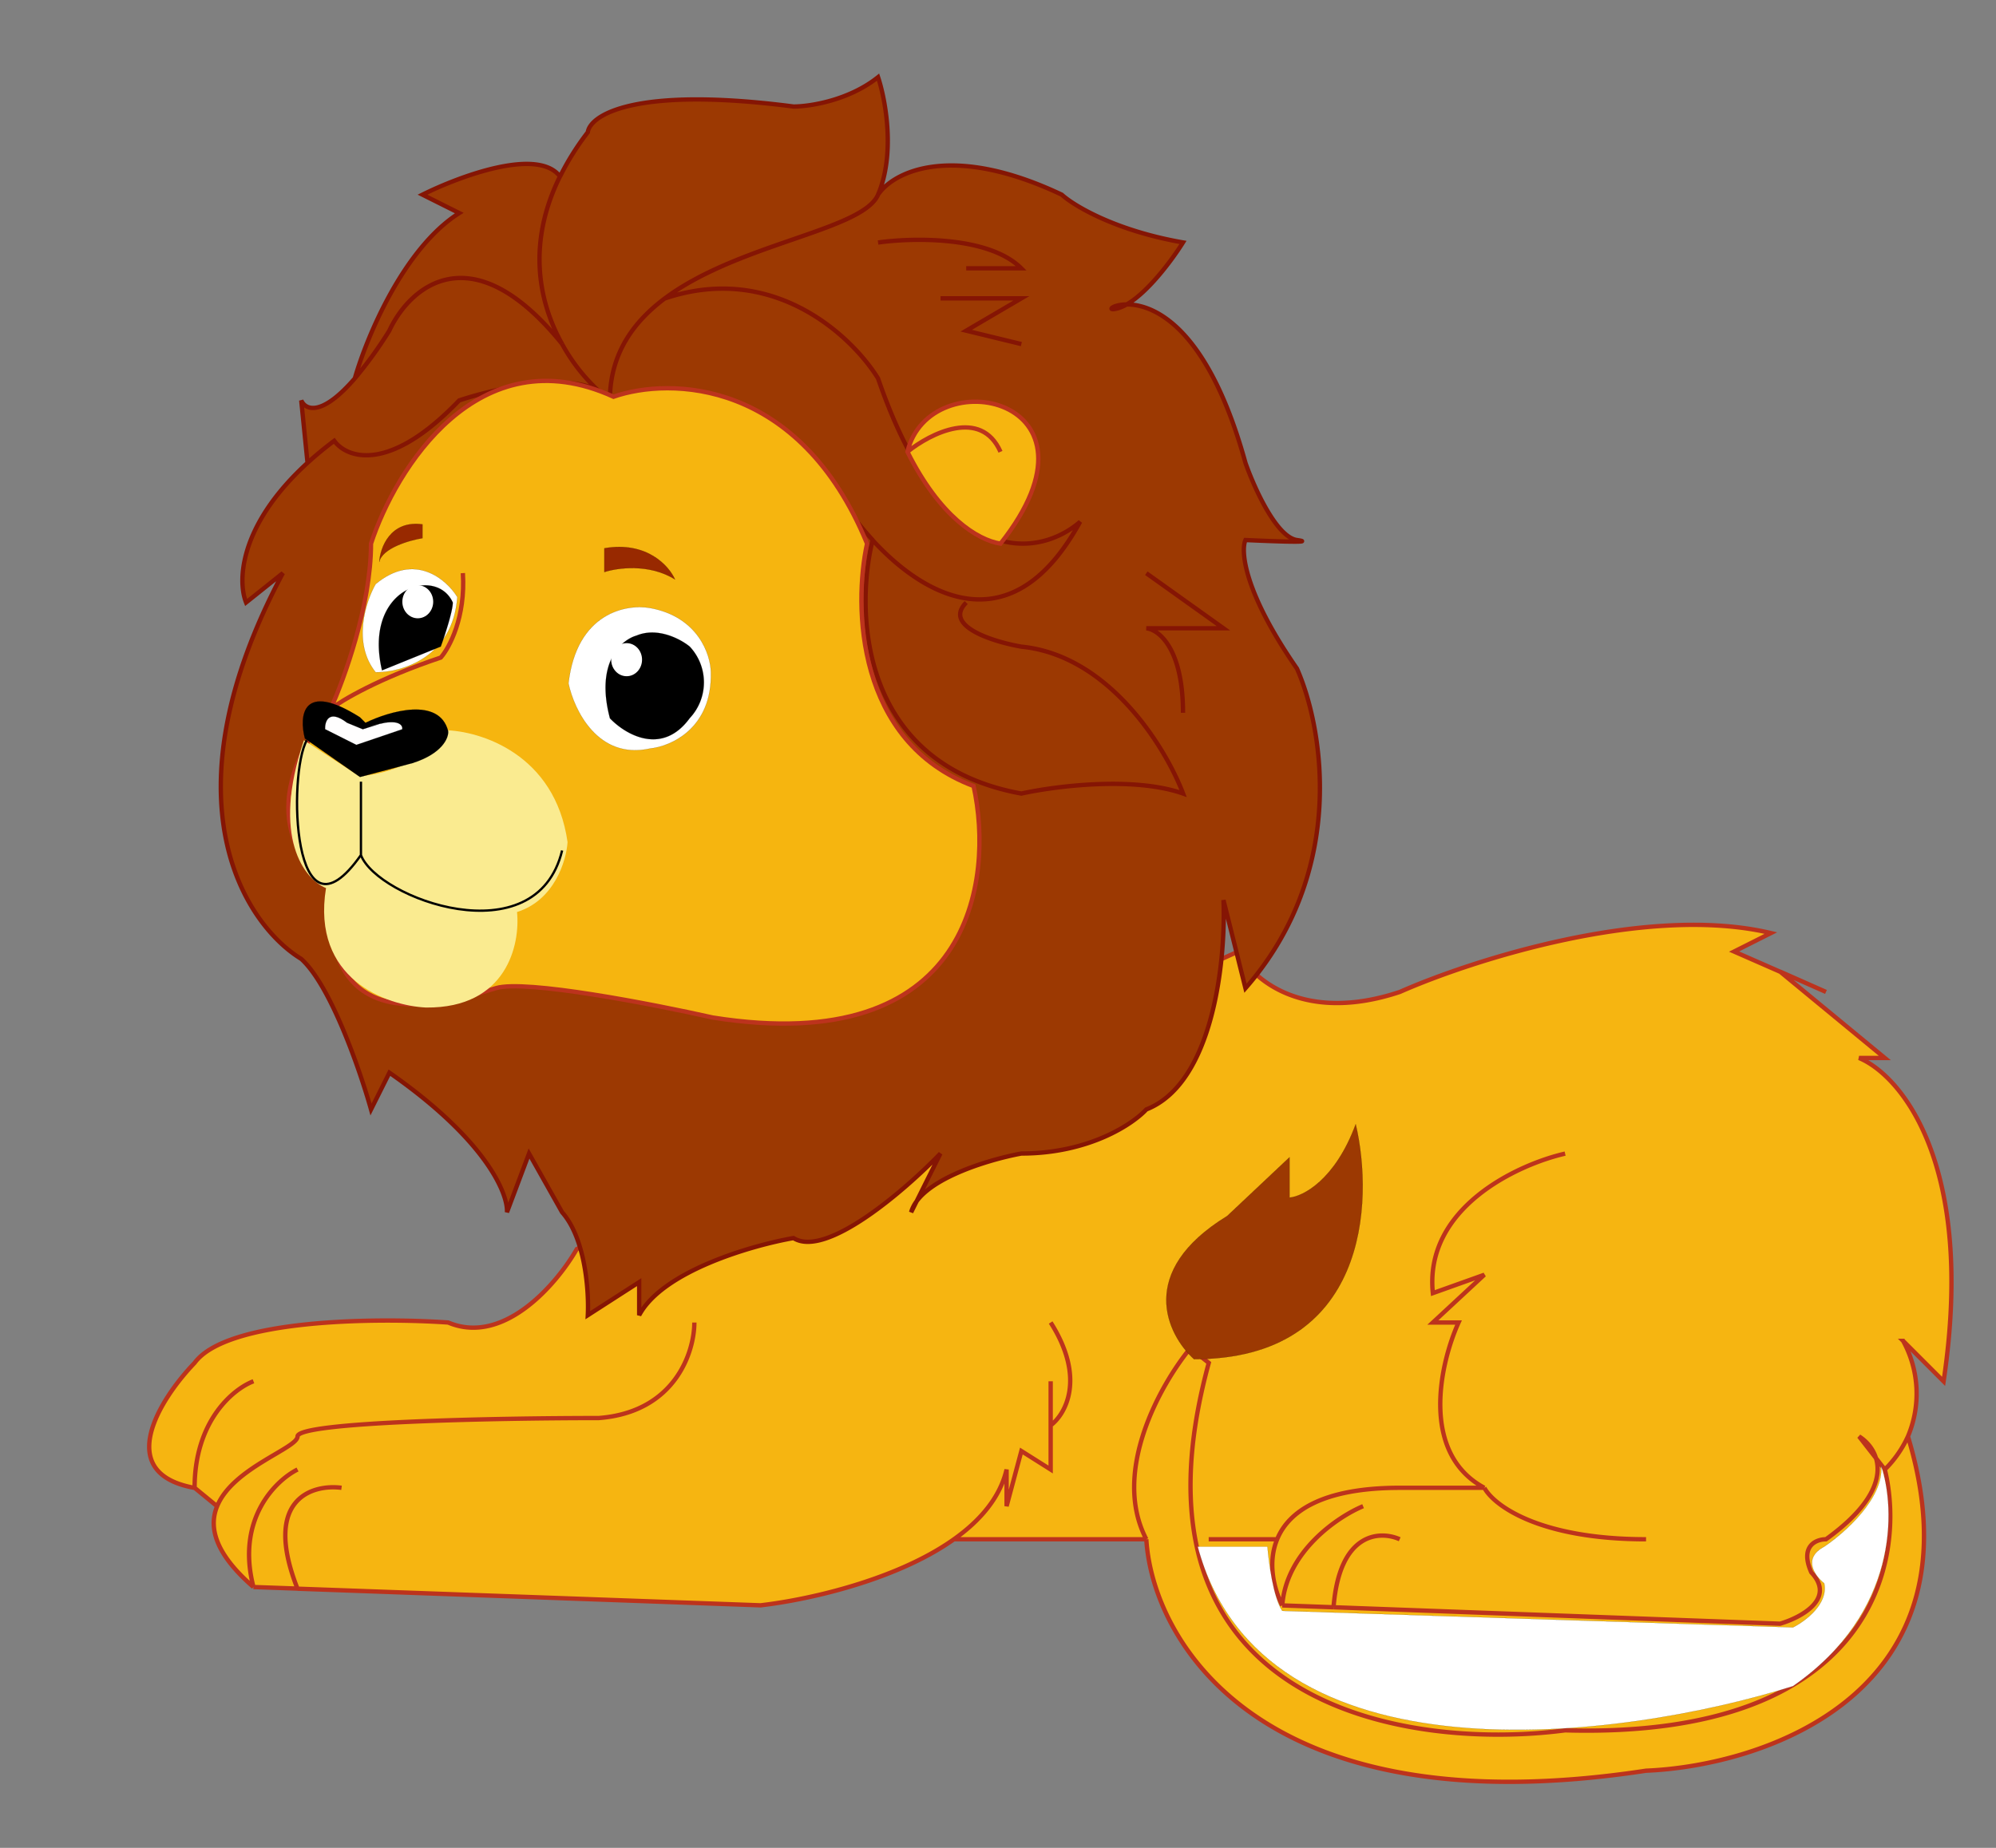
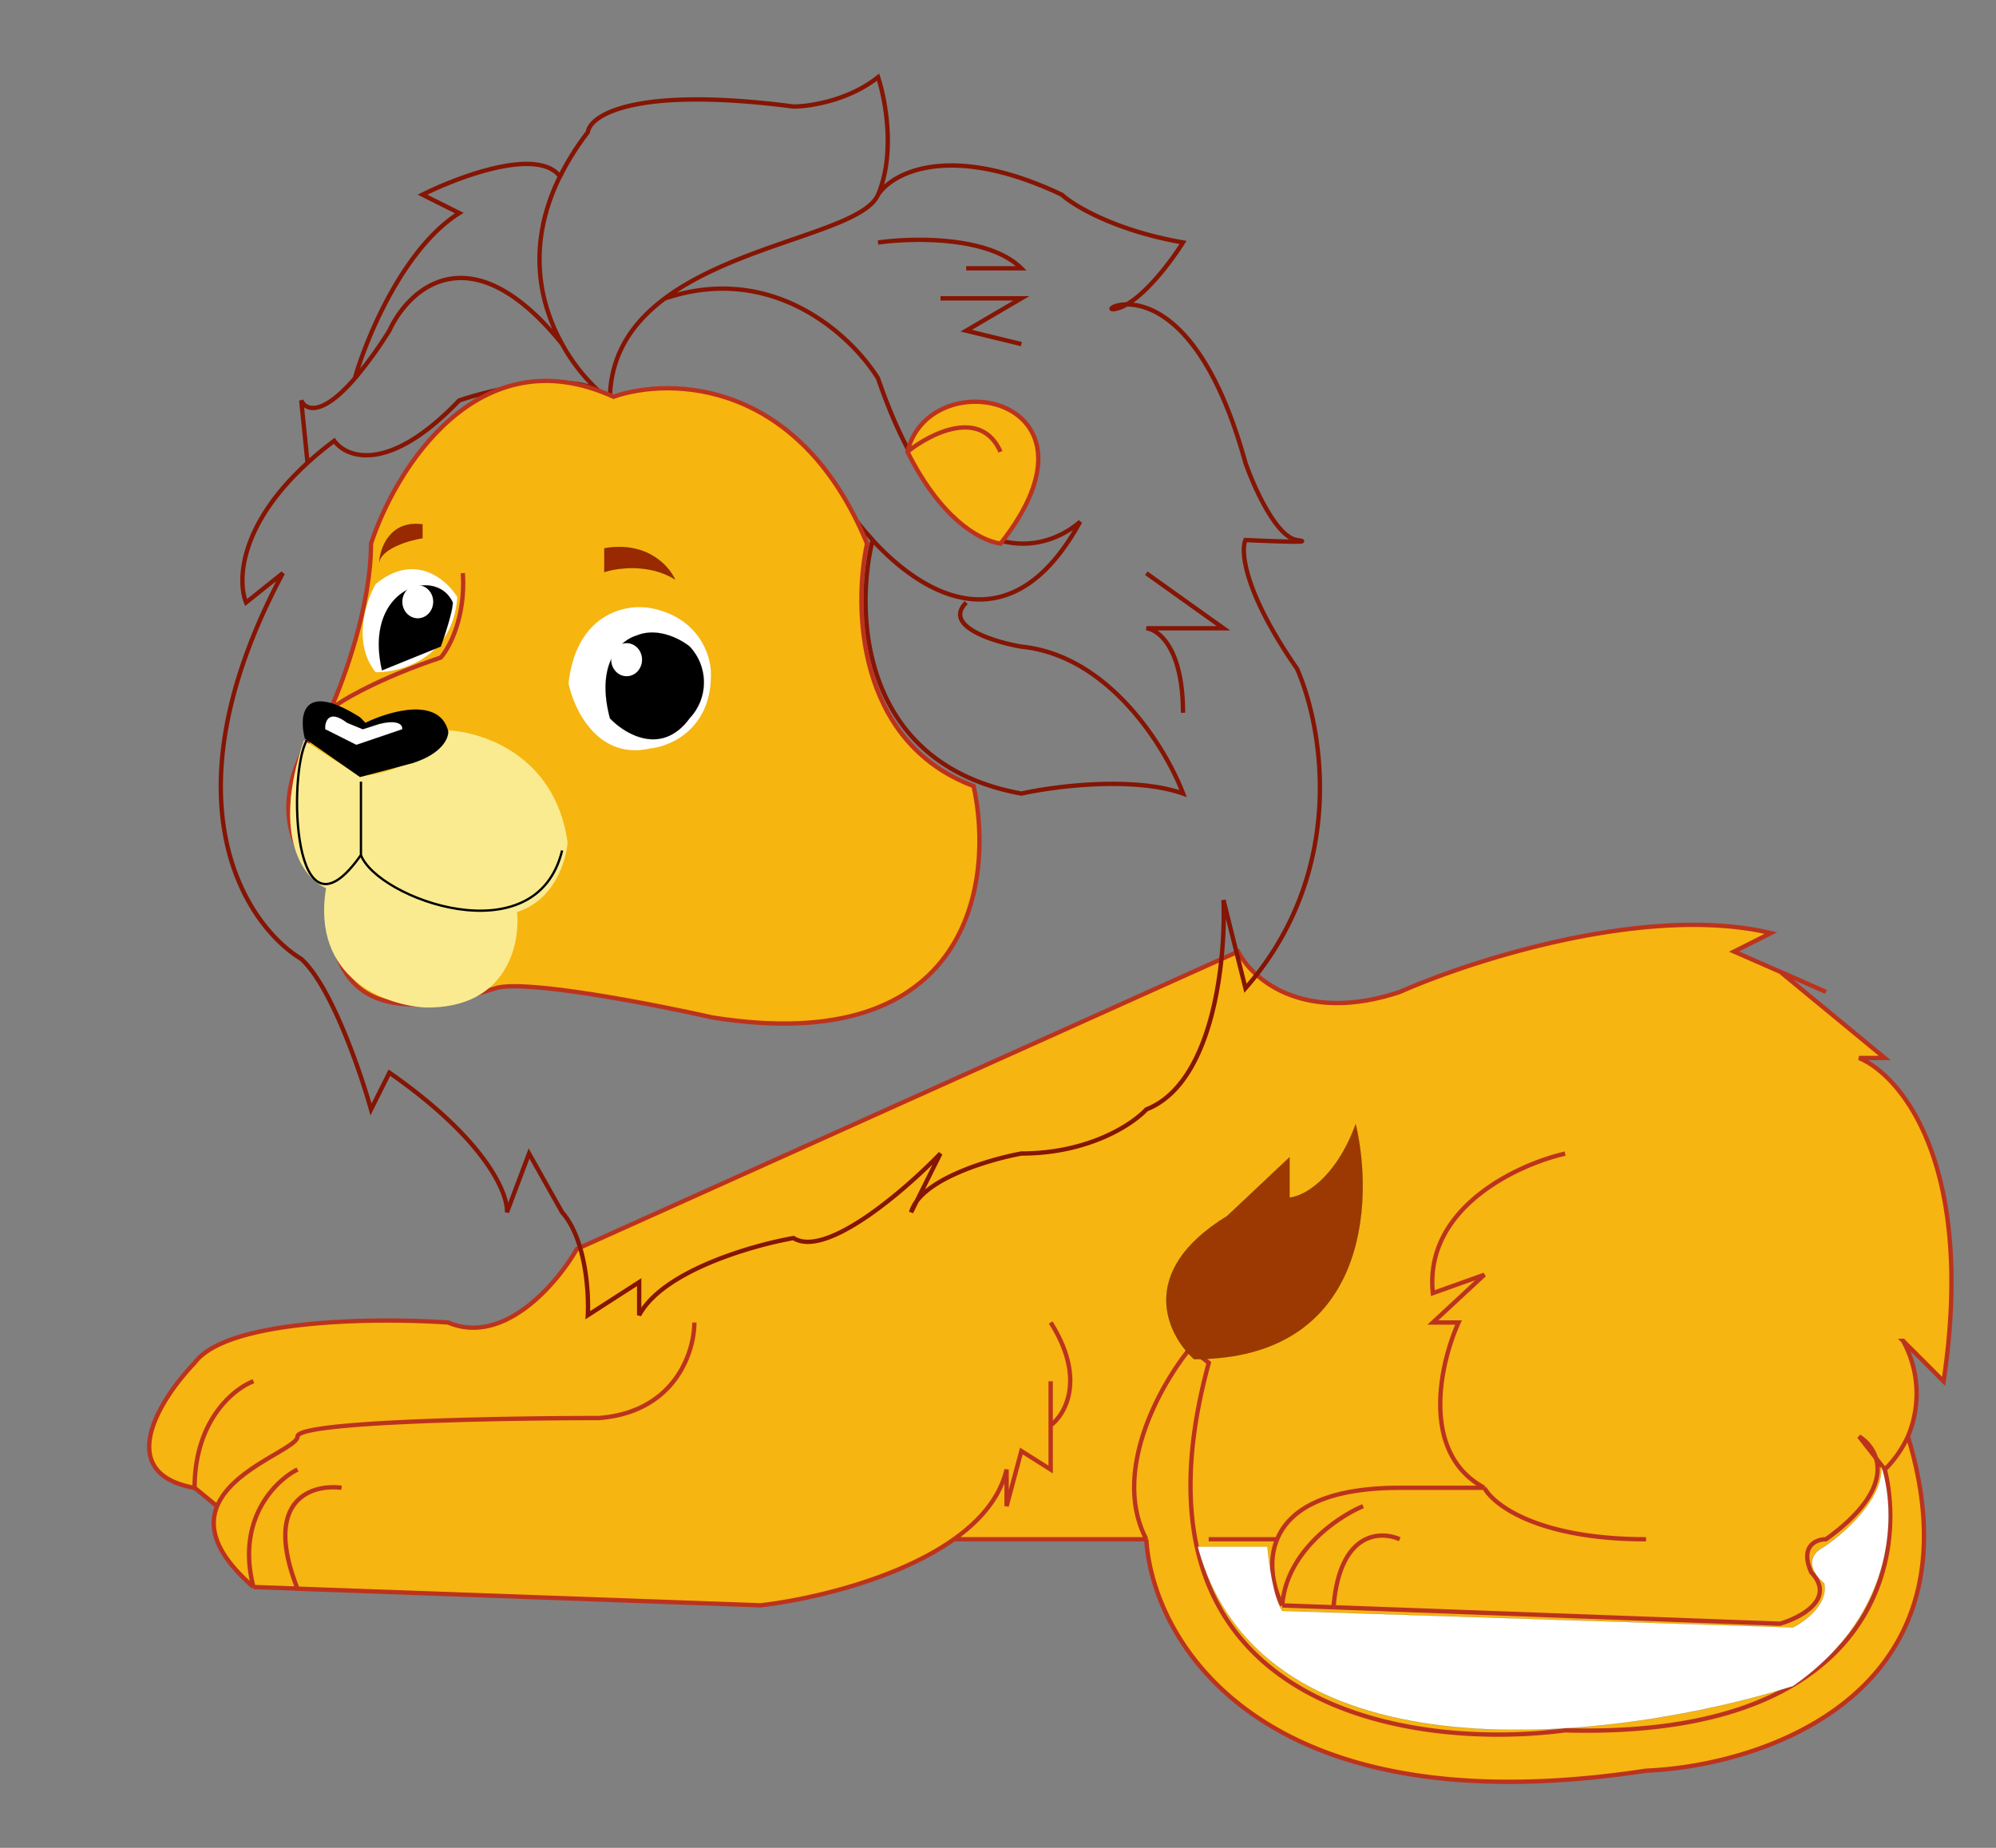
<svg xmlns="http://www.w3.org/2000/svg" width="216" height="200" fill="none" viewBox="0 0 216 200">
  <rect x="0" y="0" width="216" height="200" fill="#808080" stroke="none" />
  <path fill="#F6B511" d="M103.23 166.6c-6.12 4.35-15.5 6.52-20.93 7.16l-50.1-1.82-4.77-.17c-4.2-3.64-4.86-6.5-3.93-8.75l-2.44-1.99c-8.9-1.59-3.7-9.67 0-13.52 3.5-4.77 19.75-4.9 27.44-4.37 6.04 2.55 11.8-4.24 13.92-7.95l71.57-32.2c1.45 2.9 7 7.87 17.5 4.37 7.81-3.45 26.79-9.55 40.15-6.37l-3.98 2 4.97 2.18 11.34 9.34h-2.79c4.5 1.86 12.65 11.45 9.15 35l-4.38-4.38a11.9 11.9 0 0 1 .52 10.34c8.35 27.67-15.42 35.65-28.35 36.18-41.67 6.36-53.41-14.05-54.07-25.05z" />
  <path stroke="#BC331D" stroke-width=".47" d="M75.14 143.14c0 3.18-2.07 9.7-10.34 10.34-10.87 0-32.6.4-32.6 1.99 0 1.28-7.01 3.4-8.7 7.55m3.93 8.75c-4.2-3.64-4.86-6.5-3.93-8.75m3.93 8.75c-1.91-7.32 2.38-11.53 4.77-12.72m-4.77 12.72 4.77.17m81.5-22.44v4.77m0 0v4.78l-3.17-2-1.6 5.97v-3.97c-2.22 9.54-18.68 13.78-26.63 14.7l-50.1-1.8m81.5-17.68c1.6-1.19 3.83-5.09 0-11.13m-92.64 17.9c-8.9-1.6-3.7-9.68 0-13.53 3.5-4.77 19.75-4.9 27.44-4.37 6.04 2.55 11.8-4.24 13.92-7.95l71.57-32.2c1.45 2.9 7 7.87 17.5 4.37 7.81-3.45 26.79-9.55 40.15-6.37l-3.98 2 4.97 2.18M21.06 161.03l2.44 2m-2.44-2c0-7.31 4.24-10.73 6.37-11.53m170.17-42.14-4.97-2.2m0 0 11.34 9.35h-2.79c4.5 1.86 12.65 11.45 9.15 35l-4.38-4.38a11.9 11.9 0 0 1 .52 10.34m-2.5 3.58-2.79-3.58c2.12 1.32 4.38 5.4-3.58 11.13-1.06 0-2.86.72-1.59 3.58 2.7 2.86-1.12 4.9-3.38 5.56l-48.3-1.78m59.64-14.91c2.38 9.8-1.2 29.18-34.6 28.23-17.1 2.25-48.74-2.55-38.56-39.77l-2-1.59c-3.17 3.85-8.58 13.36-4.76 20.68m79.92-7.55a12 12 0 0 0 2.5-3.58m-67.71 18.29c-.96-1.91-1.57-4.69-.55-7.16m.55 7.16c.44-5.84 6.01-9.6 8.75-10.74m-8.75 10.74 5.56.2m16.3-12.93h-9.14c-8.38 0-12.04 2.56-13.27 5.57m22.42-5.57c.99 1.86 5.88 5.57 17.5 5.57m-17.5-5.57c-7-3.76-4.78-13.5-2.79-17.89h-2.78l5.57-5.17-5.57 1.99c-.96-9.22 9.15-13.92 14.31-15.1m-66.14 41.74h20.82m0 0c.66 11 12.4 31.41 54.07 25.05 12.93-.53 36.7-8.5 28.35-36.18M130.8 166.6h7.4m-101.24-5.57c-3.18-.41-8.59 1.19-4.77 10.91m119.28-5.34c-2.12-.95-6.52-.8-7.16 7.36" />
-   <path fill="#9C3902" d="M63.6 14.31c.27-1.85 5.1-5 22.27-2.78 1.73 0 5.97-.64 9.15-3.18.8 2.39 1.9 8.27 0 12.72 1.59-2.38 7.8-5.72 19.88 0 1.33 1.2 5.8 3.9 13.12 5.17-1.14 1.84-3.75 5.37-6.09 6.7 2.85-.01 8.75 2.31 12.85 17.16.93 2.65 3.34 8.03 5.57 8.35 2.22.32-2.78.13-5.57 0-.53 1.2-.16 5.65 5.57 13.92 2.78 6.23 5.56 21.86-5.57 34.59l-2.38-9.54c.26 6.36-1.04 19.8-8.35 22.66-1.46 1.59-6.2 4.77-13.52 4.77-3.16.59-9.27 2.36-11.34 5.17l-.6 1.2q.19-.63.6-1.2l2.59-5.17c-3.84 3.98-12.4 11.37-15.9 9.15-4.51.8-14.16 3.57-16.7 8.35v-3.58l-5.57 3.58c.13-2.52-.24-8.27-2.78-11.14l-3.58-6.36-2.39 6.36c.13-1.99-2.23-7.79-12.72-15.1l-2 3.97c-1.18-4.24-4.36-13.44-7.55-16.3-6.1-3.71-15.03-17.26-1.98-41.75l-3.98 3.18c-.95-2.37-.7-8.4 6.65-15.11l-.69-6.76c.51 1.12 2.3 1.69 5.81-2.39 1.25-4.37 5.25-14.07 11.3-17.89l-3.98-1.99C49.68 19.1 58.2 15.9 60.6 19.1a29 29 0 0 1 3-4.78" />
  <path stroke="#851504" stroke-width=".47" d="M66 43.34c0-16.3 26.63-16.7 29.02-22.27M65.99 43.34c-2.54-3.5-11.92-1.46-16.3 0-7.6 7.95-12.18 6.23-13.52 4.37-10.18 7.64-10.6 14.85-9.54 17.5l3.98-3.18c-13.05 24.5-4.11 38.04 1.98 41.75 3.19 2.86 6.37 12.06 7.56 16.3l1.99-3.98c10.5 7.32 12.85 13.13 12.72 15.11l2.39-6.36 3.58 6.36c2.54 2.87 2.91 8.62 2.78 11.14l5.56-3.58v3.58c2.55-4.78 12.2-7.56 16.7-8.35 3.5 2.22 12.07-5.17 15.9-9.15l-3.17 6.36c.95-3.5 8.35-5.7 11.93-6.36 7.31 0 12.06-3.18 13.52-4.77 7.31-2.86 8.61-16.3 8.35-22.66l2.38 9.54c11.13-12.73 8.35-28.36 5.57-34.6-5.73-8.26-6.1-12.72-5.57-13.91 2.78.13 7.8.32 5.57 0s-4.64-5.7-5.57-8.35c-6.36-23.06-17.1-15.9-13.92-16.7 2.55-.64 5.84-5.04 7.16-7.16-7.31-1.27-11.8-3.97-13.12-5.17-12.09-5.72-18.29-2.38-19.88 0M65.99 43.34a20 20 0 0 1-5.16-6.1m5.16 6.1c4.78-1.72 16.47-1.99 25.05 10.74a33 33 0 0 0 3.4 4.37m.58-37.38c1.9-4.45.8-10.33 0-12.72-3.18 2.54-7.42 3.18-9.15 3.18-17.17-2.23-22 .93-22.26 2.78a29 29 0 0 0-3 4.78m.22 18.14c-9.87-12.2-16.57-6.05-18.7-1.44a44 44 0 0 1-3.73 5.16m22.43-3.72c-2.56-4.58-3.8-10.92-.23-18.14M38.4 40.95c-3.52 4.08-5.3 3.5-5.8 2.39l.68 6.76m5.12-9.15c1.25-4.37 5.25-14.07 11.3-17.89l-3.98-1.99C49.68 19.1 58.2 15.9 60.6 19.1m11.36 13.2c11.77-3.96 20.28 4.13 23.06 8.66 7.32 21.32 17.63 19.22 21.87 15.51-7.26 13.28-16.6 8.37-22.46 1.99m0 0c-1.92 7.82-1.4 24.25 16.1 27.43 3.58-.79 12.08-1.9 17.5 0-1.86-4.9-7.96-14.95-17.5-15.9-3.05-.53-8.51-2.23-5.97-4.77m-9.54-38.97c3.71-.53 12-.71 15.5 2.79h-5.96m-2.78 3.25h8.75l-5.97 3.5 5.97 1.45m13.52 24.8L132.4 68h-8.35c1.32.13 3.97 2.15 3.97 9.15" />
  <path fill="#F6B50F" d="M93.83 58.85c-7.32-17.82-21.34-18.03-27.44-15.9-14.63-6.69-23.59 7.81-26.24 15.9 0 6.68-2.92 14.7-4.37 17.89-8.28 10.18-3.45 16.96 0 19.09V99c.4 13.91 13.91 9.14 17.89 7.95 3.18-.96 16.96 1.72 23.46 3.18 27.99 4.45 30.48-14.84 28.23-25.05-12.73-4.77-13-19.48-11.53-26.24m4.37-9.94c2.39-9.93 22.66-5.96 10.07 9.95-2.52-.4-6.57-2.95-10.07-9.94" />
  <path stroke="#BC331D" stroke-width=".47" d="M35.78 76.74c-8.28 10.18-3.45 16.96 0 19.09V99c.4 13.91 13.91 9.14 17.89 7.95 3.18-.96 16.96 1.72 23.46 3.18 27.99 4.45 30.48-14.84 28.23-25.05-12.73-4.77-13-19.48-11.53-26.24-7.32-17.82-21.34-18.03-27.44-15.9-14.63-6.69-23.59 7.81-26.24 15.9 0 6.68-2.92 14.7-4.37 17.89Zm0 0c1.19-.93 5.24-3.34 11.92-5.57.93-1.06 2.7-4.37 2.39-9.14M98.2 48.9c2.39-9.94 22.66-5.97 10.07 9.94-2.52-.4-6.57-2.95-10.07-9.94Zm0 0c2.48-2 7.97-4.77 10.07 0" />
  <path fill="#982900" d="M65.4 61.93v-2.59c4.61-.8 7.02 1.93 7.65 3.38-2.78-1.75-6.26-1.26-7.65-.8m-19.68-3.67v-1.5c-3.5-.47-4.58 2.53-4.68 4.08.32-1.5 3.25-2.35 4.68-2.58" />
  <path stroke="#000" stroke-width=".01" d="M65.4 61.93v-2.59c4.61-.8 7.02 1.93 7.65 3.38-2.78-1.75-6.26-1.26-7.65-.8Zm-19.68-3.68v-1.5c-3.5-.47-4.58 2.53-4.68 4.08.32-1.5 3.25-2.35 4.68-2.58Z" />
  <path fill="#FAEB90" d="M61.42 91.15c-1.35-9.54-9.44-12.06-13.32-12.12-2.15 3.73-7.06 4.87-9.24 4.97l-5.97-3.88c-3.58 10.58.1 15.08 2.39 16-1.6 9.86 6.56 12.73 10.83 12.93 8.75.08 10.2-6.86 9.84-10.34 4.06-1.27 5.34-5.57 5.47-7.56" />
  <path fill="#000" stroke="#000" stroke-width=".01" d="M48.5 79.13c-.96-3.74-6.36-2.16-8.95-.9l-.6-.6c-6.28-3.97-6.59-.13-5.96 2.3l5.97 4.17 5.66-1.5c3.26-1.03 3.95-2.75 3.88-3.47Z" />
  <path fill="#fff" d="M40.65 63.22c4.21-3.5 7.65-.53 8.84 1.4-.47 6.6-6.1 8.18-8.84 8.14-2.55-3.18-1.06-7.68 0-9.54m20.87 10.74c.88-7.64 6.26-8.62 8.85-8.15 5.17.95 6.53 5.03 6.56 6.95.16 6.05-4.3 8.02-6.56 8.25-5.65 1.28-8.25-4.17-8.85-7.05" />
-   <path stroke="#000" stroke-width=".01" d="M40.65 63.22c4.21-3.5 7.65-.53 8.84 1.4-.47 6.6-6.1 8.18-8.84 8.14-2.55-3.18-1.06-7.68 0-9.54Zm20.87 10.74c.88-7.64 6.26-8.62 8.85-8.15 5.17.95 6.53 5.03 6.56 6.95.16 6.05-4.3 8.02-6.56 8.25-5.65 1.28-8.25-4.17-8.85-7.05Z" />
  <path fill="#9C3902" stroke="#000" stroke-width=".01" d="M132.8 131.61c-9.87 6.04-6.5 12.86-3.59 15.5 18.77 0 19.49-16.96 17.5-25.44-2.23 6.04-5.7 7.82-7.16 7.95v-4.37z" />
  <path fill="#FFFEFE" d="m38.56 80.62-3.38-1.7c-.03-.85.4-2.2 2.38-.69l1.7.7 1.74-.55c-.86.19-1.51.33.14-.05l.5-.1c1.63-.26 1.95.33 1.89.7z" />
  <path stroke="#000" stroke-width=".01" d="m41.14 78.33.5-.1m-.5.1c-2.06.48-.53.13.5-.1m-.5.1-1.89.6-1.69-.7c-1.98-1.5-2.41-.16-2.38.7l3.38 1.69 4.97-1.7c.06-.36-.26-.95-1.89-.69" />
  <path fill="#000" d="M41.34 72.56c-2.09-8.94 5.87-11.33 7.66-7.35 0 .95-.87 3.58-1.3 4.77zM66 77.73c-1.6-6.04 1.25-8.48 2.88-8.94 2.3-.96 4.8.4 5.76 1.19a5.66 5.66 0 0 1 0 7.75c-3.02 4.14-7.02 1.73-8.65 0" />
  <path stroke="#000" stroke-width=".01" d="M41.34 72.56c-2.09-8.94 5.87-11.33 7.66-7.35 0 .95-.87 3.58-1.3 4.77zM66 77.73c-1.6-6.04 1.25-8.48 2.88-8.94 2.3-.96 4.8.4 5.76 1.19a5.66 5.66 0 0 1 0 7.75c-3.02 4.14-7.02 1.73-8.65 0Z" />
  <path stroke="#000" stroke-width=".25" d="M33.2 80.12c-2.06 3.58-1.6 23.06 5.86 12.42m0 0V84.6m0 7.95c1.78 4.68 18.98 11.04 21.77-.5" />
  <path fill="#fff" stroke="#000" stroke-width=".01" d="M137.17 167.4h-7.56c7 26.08 45.86 20.94 64.42 15.1 11.45-7.95 11.13-19.21 9.54-23.85.32 3.5-3.98 7.29-6.16 8.75-2.39 1.27-1 3.18 0 3.97.47 2.23-2.06 4.11-3.38 4.77l-55.27-1.79c-.96-1.43-1.46-5.23-1.6-6.95Z" />
  <ellipse cx="45.21" cy="65.13" fill="#fff" rx="1.67" ry="1.79" />
  <ellipse cx="67.81" cy="71.4" fill="#fff" rx="1.67" ry="1.79" />
</svg>